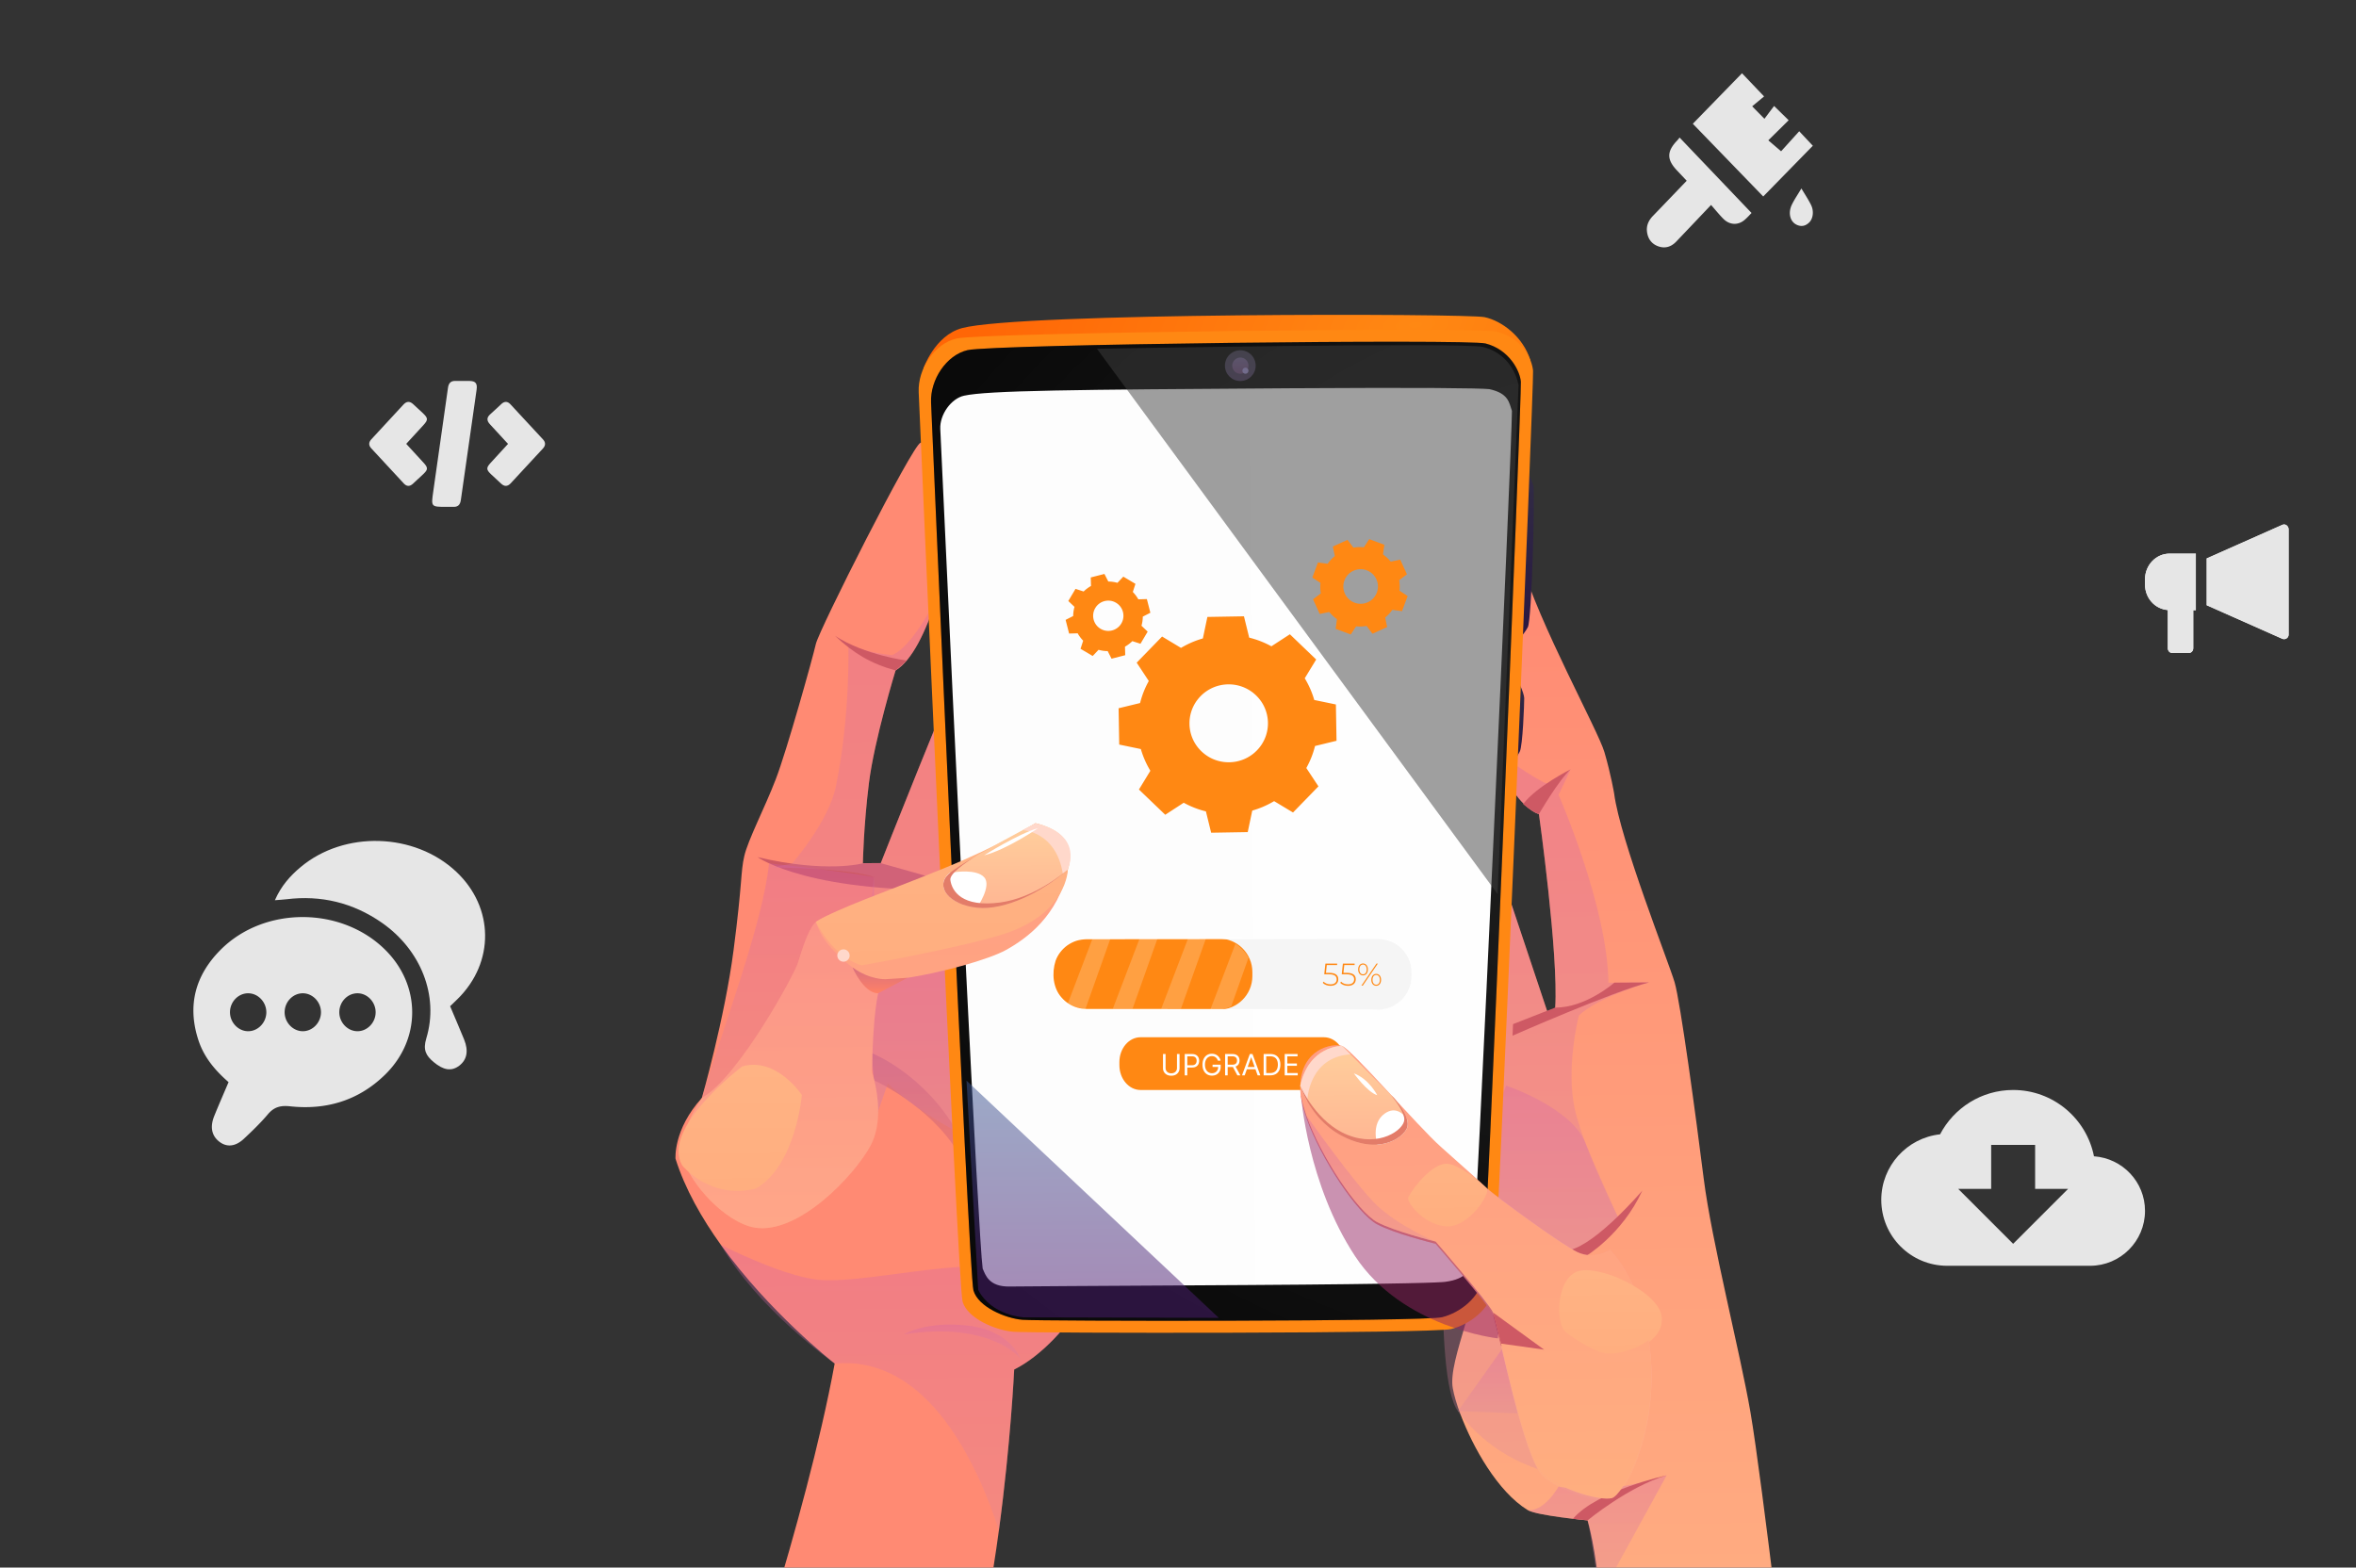
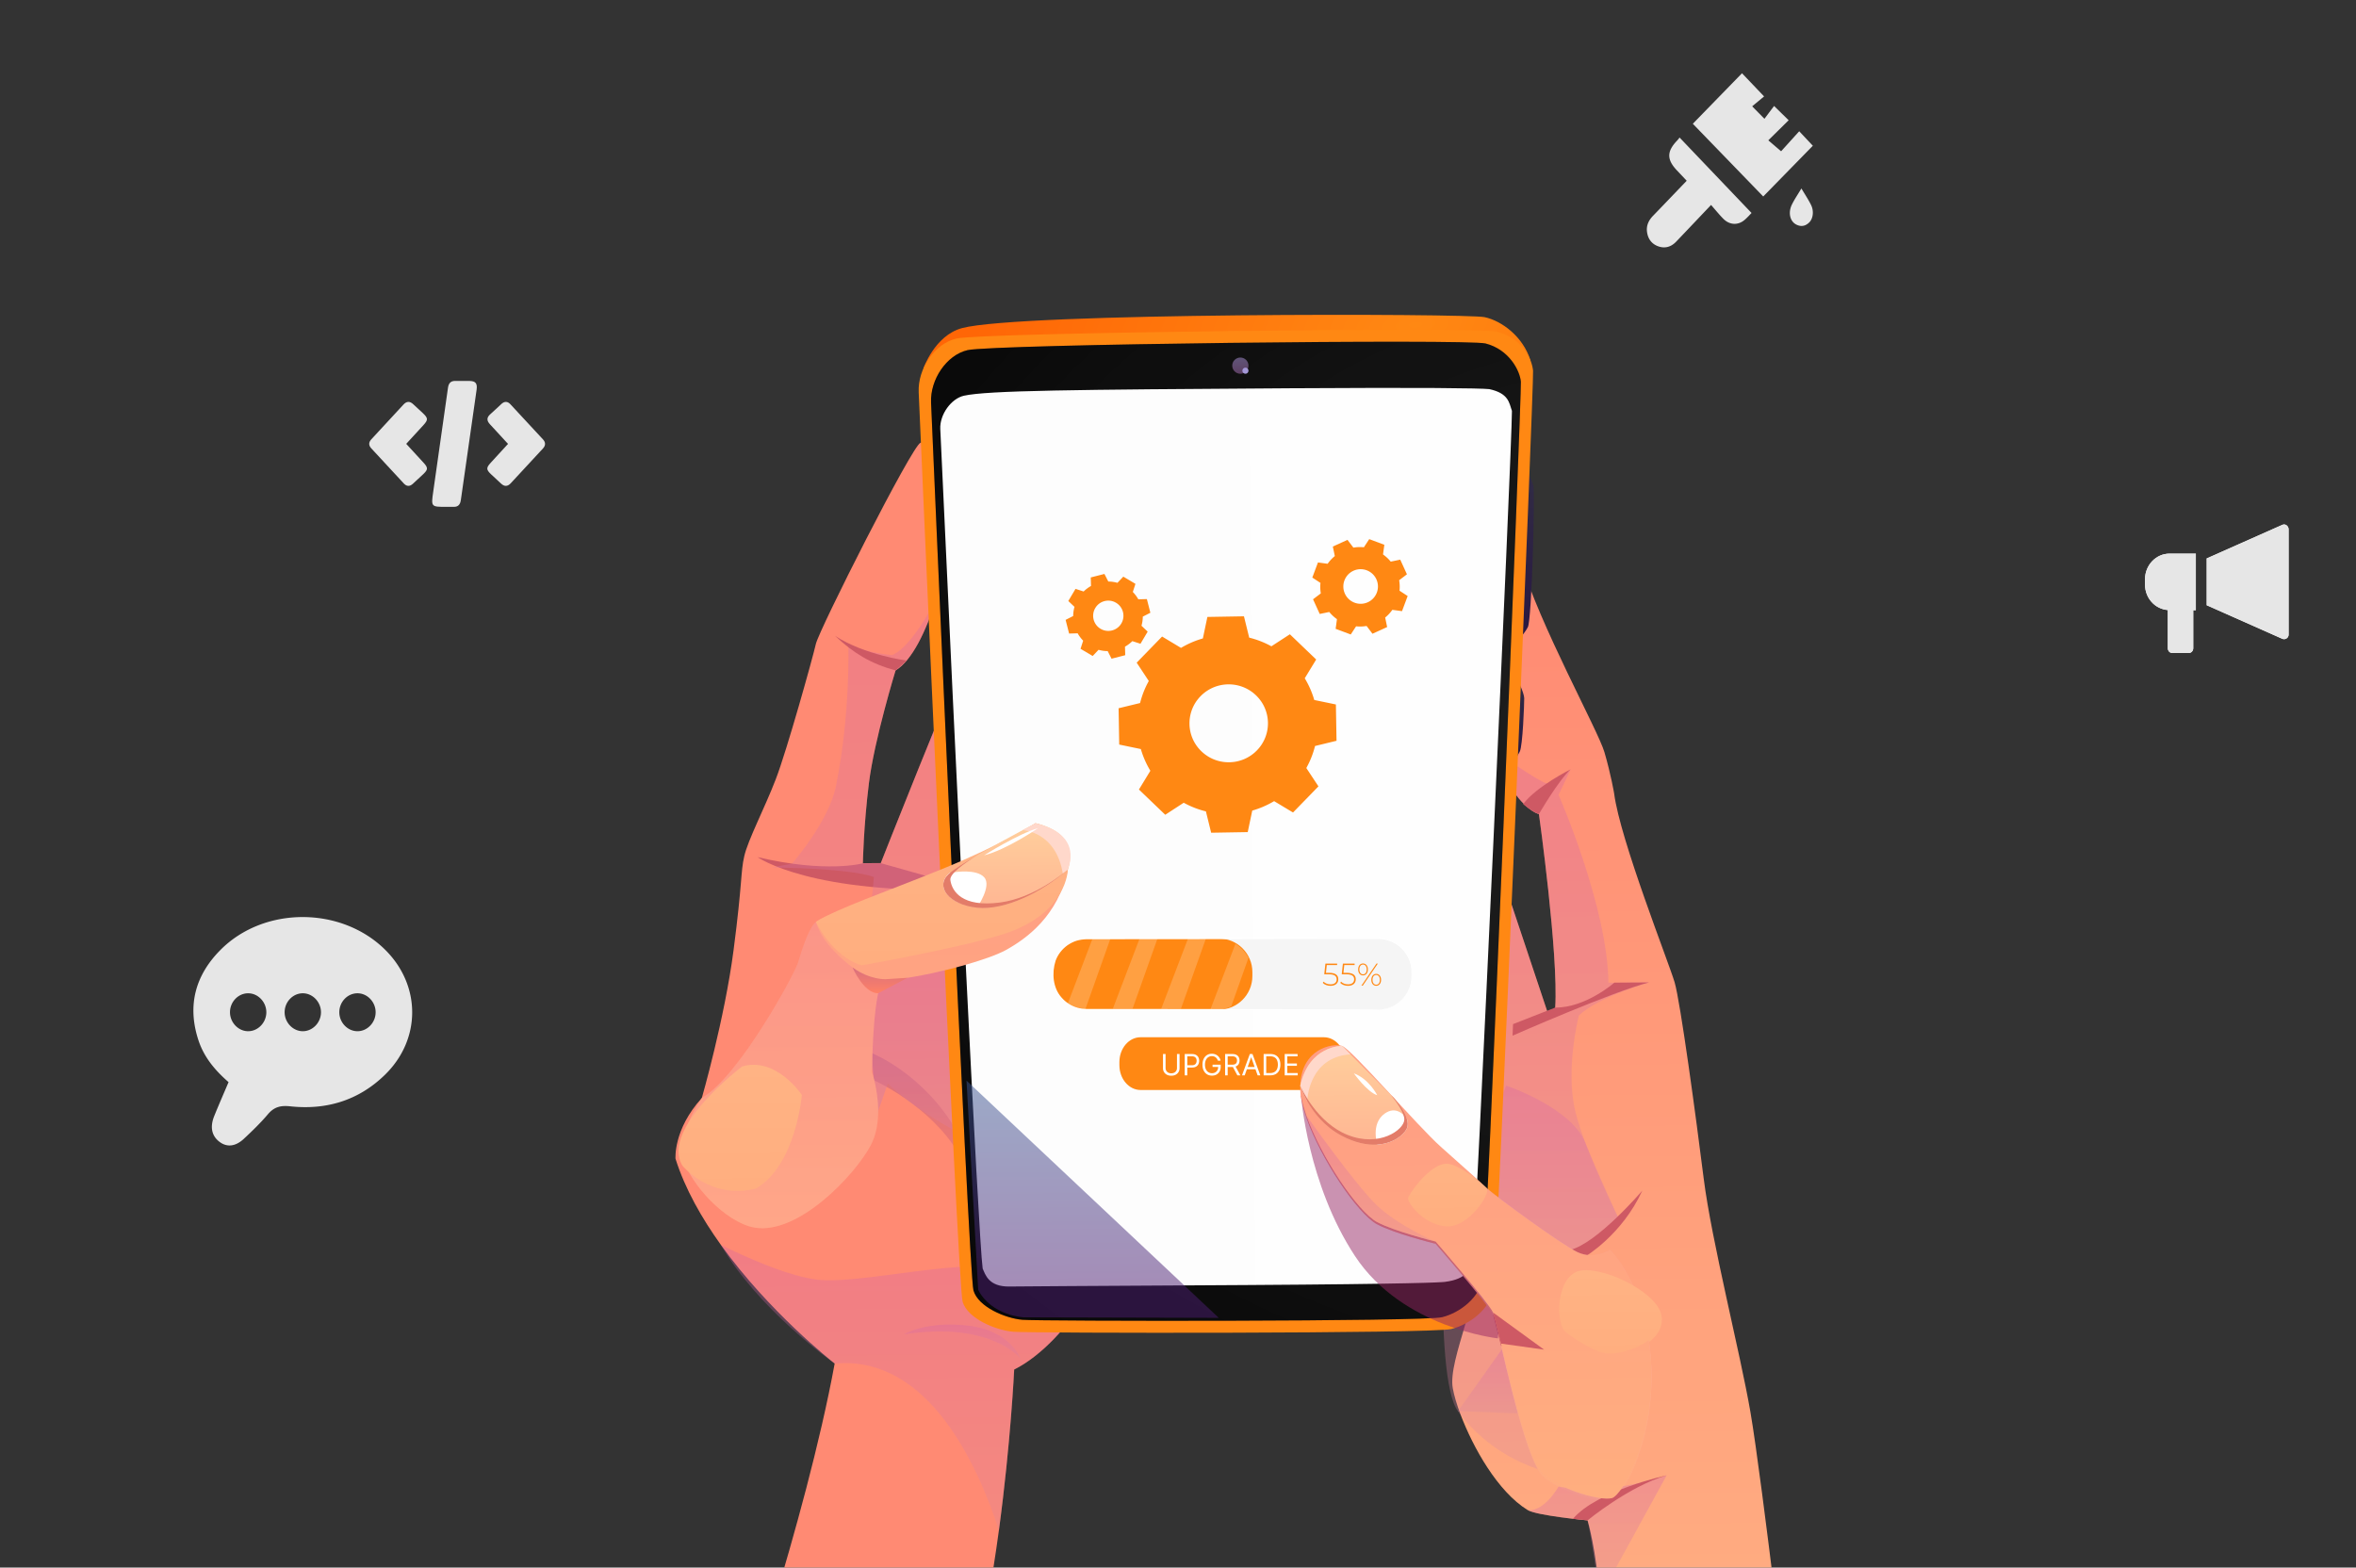
<svg xmlns="http://www.w3.org/2000/svg" fill="none" viewBox="0 0 804 535">
  <rect x="0" y="0" width="804" height="535" fill="#333333" stroke="none" />
  <g clip-path="url(#a)">
    <path fill="url(#b)" fill-rule="evenodd" d="m605.901 545.891-59.869.374c-1.259-17.497-4.268-27.379-4.268-27.379s-17.339-1.616-20.46-3.527c-10.222-6.301-18.642-21.381-22.868-32.568-1.348-3.498-2.237-6.631-2.664-8.986-1.786-9.847 10.088-31.596 9.956-52.739-.132-21.144-8.907-52.901-8.907-52.901l6.8-8.368c-2.603-6.246-4.814-13.422-6.687-20.616-5.359-20.566-7.832-41.297-7.832-41.297l11.77-5.363 8.302-3.78 19.327 57.89 2.222-2.769c1.17-17.984-5.555-66.036-5.555-66.036s-3.732-.654-8.713-7.755c-1.413-1.995-3.433-6.904-5.58-13.271-5.465-16.306-11.623-41.936-9.603-51.202 2.808-12.866 17.563-14.461 17.563-14.461 6.578 22.238 26.504 58.095 28.688 65.567 2.198 7.486 3.315 14.11 3.315 14.11 2.014 15.739 18.663 57.717 20.635 64.424 1.972 6.706 7.256 45.706 9.939 67.084 2.712 21.392 12.378 59.038 15.925 79.556 1.988 11.481 5.692 40.632 8.564 64.013Z" clip-rule="evenodd" />
    <path fill="url(#c)" fill-rule="evenodd" d="M537.591 379.344c3.508 14.256 15.609 38.272 15.609 38.272l-12.352 11.32-6.227 3.266.447 71.534s-21.554-1.619-36.632-20.915c-.312-.382-.609-.778-.906-1.188-8.501-11.47-5.157-82.482-.596-142.437 1.294-16.968 2.667-33.037 3.923-46.645l8.317-3.78 19.312 57.875 2.237-2.769c1.17-17.999-5.555-66.036-5.555-66.036s-3.732-.655-8.728-7.755c-1.398-1.995-3.418-6.919-5.565-13.271 5.535 3.826 15.228 10.367 17.012 10.547 2.891.306 8.105-4.78 8.105-4.78l-4.116 8.704s16.727 38.088 17.008 64.108l13.88-.087s-16.961 4.659-23.978 11.275c0 0-4.703 18.521-1.18 32.777l-.015-.015Z" clip-rule="evenodd" opacity=".3" style="mix-blend-mode:multiply" />
    <path fill="url(#d)" fill-rule="evenodd" d="M513.973 370.504s22.106 7.42 26.999 19.413c4.894 11.993 12.227 27.699 12.227 27.699l-14.876 10.481-38.255-21.392 13.905-36.201Z" clip-rule="evenodd" opacity=".3" style="mix-blend-mode:multiply" />
    <path fill="url(#e)" fill-rule="evenodd" d="M451.78 241.964c.044 7.028-26.713 42.956-31.4 47.598-4.701 4.611-46.806 51.038-47.179 57.288-.403 6.28-4.418 14.66-4.418 14.66s2.617 20.302 4.387 39.329c.915 9.66 1.592 18.968 1.63 25.127.014 2.195-.063 3.993-.217 5.261-.466 3.26-1.872 7.026-3.955 10.899.015.015 0 .015 0 .03-5.419 10.009-15.299 20.665-24.539 25.246 0 0-1.17 25.013-5.212 54.905-1.099 8.185-2.445 16.754-4.027 25.266l-73.073.457c7.133-23.517 16.084-55.562 21.057-82.646v-.03c-.933-.731-22.406-17.659-38.742-40.367-6.571-9.153-12.322-19.21-15.569-29.519 0 0-.814-9.956 8.977-20.729 0 0 7.76-26.925 10.825-50.401 3.066-23.477 2.383-26.656 3.66-32.13 1.233-5.489 6.956-16.399 10.741-26.236 3.799-9.837 12.591-41.38 13.695-46.206 1.09-4.825 32.821-67.675 35.703-68.651 2.883-.976 11.263 3.142 12.614 11.812.784 5.197-1.893 24.825-7.226 41.524-1.778 5.566-3.837 10.809-6.168 15.082-2.331 4.273-4.904 7.59-7.723 9.287 0 0-7.249 23.651-9.088 38.397-1.838 14.776-2.068 27.375-2.068 27.375l6.115-.038s23.064-58.567 33.225-80.851c10.131-22.298 22.79-52.878 25.668-54.517 2.878-1.609 12.233 2.812 13.882 9.55 1.633 6.738-6.735 54.178-17.612 60.906l-19.131 58.292c1.931-4.624 33.031-78.875 37.113-88.302 4.256-9.722 8.976-23.248 10.595-23.582 1.604-.32 10.604 1.554 12.271 11.18 1.666 9.626-6.759 47.989-16.362 55.711l-11.534 54.974.375 8.117 6.41-.041 32.348-32.589s2.945-9.684 6.352-13.949c3.392-4.25 21.241-27.289 25.094-28.492 3.838-1.202 12.447 3.989 12.491 11.003h.015Z" clip-rule="evenodd" />
    <path fill="#CE5964" fill-rule="evenodd" d="M525.168 277.841s6.574-11.387 10.823-15.274c0 0-11.737 5.849-16.208 11.874 0 0 3.007 2.545 5.37 3.385l.015.015Z" clip-rule="evenodd" />
    <path fill="url(#f)" fill-rule="evenodd" d="m497.53 481.618 20.458.756-4.609-23.06-15.849 22.304Z" clip-rule="evenodd" opacity=".3" style="mix-blend-mode:multiply" />
    <path fill="url(#g)" fill-rule="evenodd" d="M308.469 455.408s7.545-4.718 22.026-2.967c14.467 1.737 17.739 11.235 17.739 11.235s-10.101-12.904-39.765-8.254v-.014Z" clip-rule="evenodd" opacity=".3" style="mix-blend-mode:multiply" />
    <path fill="url(#h)" fill-rule="evenodd" d="m370.643 442.082.001.044v.029c-5.404 10.024-15.284 20.695-24.525 25.262 0 0-1.199 25.027-5.227 54.905-7.092-21.926-24.055-59.953-56.042-56.939l-.03-.029c-.947-.657-26.11-18.535-38.742-40.367-.03-.044-.045-.088-.06-.132.636.32 20.844 10.582 33.068 11.905 12.431 1.352 39.063-5.003 56.734-4.598 17.671.42 29.409 11.25 29.409 11.25l5.414-1.36v.03Z" clip-rule="evenodd" opacity=".3" style="mix-blend-mode:multiply" />
    <path fill="#CE5964" fill-rule="evenodd" d="M258.482 292.503s18.074 13.134 73.748 11.003l-27.251-7.683-4.398-1.225-6.101.038s-12.4 3.466-35.998-2.118v-.015Z" clip-rule="evenodd" />
    <path fill="url(#i)" fill-rule="evenodd" d="M451.781 241.978c.044 7.014-26.712 42.942-31.399 47.583-3.046 2.996-21.882 23.639-34.81 39.442-6.99 8.531-12.251 15.666-12.384 17.862-.388 6.279-4.403 14.644-4.403 14.644s2.54 19.758 4.308 38.549c.031.25.047.53.064.78-44.935-5.509-70.19-31.078-70.19-31.078l-4.212 12.108-.539-13.184-4.094-25.436.898-9.671 3.204-34.264c-8.713-3.113-34.915-3.244-34.915-3.244l6.977-1.341s12.525-14.253 14.983-26.409c5.017-24.801 4.223-48.121 4.223-48.121 7.297 2.725 14.905 3.384 14.905 3.384 6.732-2.606 14.826-18.555 15.102-19.102-3.555 11.118-8.253 20.945-13.891 24.355 0 0-7.235 23.636-9.073 38.396-1.838 14.761-2.083 27.376-2.083 27.376l6.1-.038s23.079-58.568 33.225-80.866c10.146-22.298 22.805-52.893 25.683-54.517 2.878-1.624 12.219 2.812 13.867 9.55 1.648 6.738-6.735 54.178-17.612 60.906l-19.146 58.277c1.931-4.609 33.031-78.875 37.143-88.287 4.242-9.722 8.976-23.248 10.58-23.582 1.604-.335 10.605 1.539 12.271 11.166 1.666 9.626-6.773 47.989-16.362 55.711l-11.549 54.959.375 8.131 6.425-.04 32.348-32.589s2.945-9.685 6.337-13.95c3.407-4.264 21.256-27.289 25.094-28.491 3.853-1.203 12.447 3.989 12.491 11.002l.059.029Z" clip-rule="evenodd" opacity=".3" style="mix-blend-mode:multiply" />
-     <path fill="url(#j)" fill-rule="evenodd" d="M239.5 374.754c7.175-23.842 20.934-59.88 22.93-80.109 0 0 25.657 2.742 35.807 4.683l.292 46.633-59.029 28.793Z" clip-rule="evenodd" opacity=".3" style="mix-blend-mode:multiply" />
    <path fill="url(#k)" fill-rule="evenodd" d="M298.229 368.684s19.018 8.472 28.772 24.737c8.89 14.812 10.705 34.162 10.705 34.162s.235-21.411-11.103-41.321c-11.339-19.909-29.154-26.871-29.154-26.871l.78 9.293Z" clip-rule="evenodd" />
    <path fill="url(#l)" fill-rule="evenodd" d="M385.572 329.003c-6.99 8.531-12.251 15.666-12.384 17.862-.388 6.279-4.403 14.644-4.403 14.644s2.54 19.758 4.308 38.549c.031.25.048.53.064.78-44.935-5.51-70.19-31.078-70.19-31.078l-4.212 12.108-.539-13.184-4.094-25.436.898-9.671 9.519-2.329s46.486-10.384 81.004-2.245h.029Z" clip-rule="evenodd" opacity=".3" style="mix-blend-mode:multiply" />
    <path fill="url(#m)" fill-rule="evenodd" d="M519.931 158.106s2.73 5.317 3.334 7.686c.604 2.368-.51 45.666-1.879 48.253-1.369 2.572-3.874 4.945-3.874 4.945l2.404-60.884h.015Z" clip-rule="evenodd" />
    <path fill="url(#n)" fill-rule="evenodd" d="M517.543 231.161s2.597 5.332 2.608 7.101c.011 1.768-.488 16.24-1.521 18.251-1.019 1.995-2.29 3.801-2.29 3.801l1.203-29.153Z" clip-rule="evenodd" />
    <path fill="url(#o)" fill-rule="evenodd" d="M315.08 125.865s3.834-11.37 13.22-13.889c19.904-5.341 172.319-5.012 178.309-3.738 5.991 1.274 13.143 6.74 15.623 14.637l-207.152 2.99Z" clip-rule="evenodd" />
    <path fill="#FF8813" fill-rule="evenodd" d="M313.509 133.847s13.265 304.557 14.981 310.396c1.716 5.839 11.408 9.772 17.335 10.28 5.927.508 142.941.653 149.4-.934 6.459-1.588 13.293-6.92 14.459-13.646 1.167-6.727 13.818-309.501 13.485-313.389-.334-3.888-3.504-11.147-12.506-13.375-6.42-1.595-175.281.315-184.228 2.345-7.46 1.697-13.271 10.294-12.926 18.323Z" clip-rule="evenodd" />
    <path fill="url(#p)" fill-rule="evenodd" d="M317.73 137.386s12.807 297.311 14.463 303.017c1.657 5.707 10.979 9.539 16.7 10.033 5.72.495 136.988.647 143.212-.895 6.223-1.542 12.807-6.755 13.93-13.333 1.123-6.564 13.289-302.145 12.971-305.93-.318-3.785-4.018-10.996-12.047-13.053-6.17-1.583-168.149.284-176.772 2.269-7.195 1.665-12.786 10.055-12.457 17.877v.015Z" clip-rule="evenodd" />
    <path fill="#000" fill-opacity=".2" fill-rule="evenodd" d="M317.73 137.386s12.807 297.311 14.463 303.017c1.657 5.707 10.979 9.539 16.7 10.033 5.72.495 136.988.647 143.212-.895 6.223-1.542 12.807-6.755 13.93-13.333 1.123-6.564 13.289-302.145 12.971-305.93-.318-3.785-4.018-10.996-12.047-13.053-6.17-1.583-168.149.284-176.772 2.269-7.195 1.665-12.786 10.055-12.457 17.877v.015Z" clip-rule="evenodd" />
    <path fill="url(#q)" fill-rule="evenodd" d="M425.503 438.568c-57.335.358-77.14.423-80.897.506-7.293.163-8.366-4.148-9.263-6.131-1.449-10.305-9.414-176.434-14.464-286.559-.222-4.891 3.722-10.382 8.108-11.338 8.079-1.774 36.974-2.072 111.254-2.537 45.414-.284 64.823-.037 68.008.297 6.551 1.433 6.733 4.57 7.709 7.422.007 12.879-12.424 282.616-13.326 289.194-.685 3.688-1.93 7.114-9.602 8.076-1.516.171-10.841.716-67.513 1.07h-.014Z" clip-rule="evenodd" style="mix-blend-mode:lighten" />
-     <path fill="url(#r)" fill-rule="evenodd" d="M428.509 124.759c.018 2.887-2.31 5.26-5.213 5.278-2.903.018-5.26-2.31-5.278-5.213-.018-2.903 2.31-5.26 5.213-5.278 2.902-.018 5.26 2.31 5.278 5.213Z" clip-rule="evenodd" />
    <path fill="url(#s)" d="M423.296 127.561c1.53-.01 2.763-1.257 2.753-2.787-.01-1.53-1.258-2.763-2.788-2.753-1.53.01-2.762 1.258-2.752 2.787.009 1.53 1.257 2.763 2.787 2.753Z" opacity=".6" style="mix-blend-mode:multiply" />
    <path fill="#A498D8" fill-rule="evenodd" d="M426.06 126.512c.003.575-.465 1.049-1.04 1.053-.574.003-1.049-.465-1.053-1.04-.003-.574.465-1.049 1.04-1.052.575-.004 1.049.465 1.053 1.039Z" clip-rule="evenodd" />
    <path fill="url(#t)" fill-rule="evenodd" d="m329.831 368.807 86.077 80.96-66.489-.174s-11.011-.476-15.605-9.377l-3.983-71.409Z" clip-rule="evenodd" opacity=".5" style="mix-blend-mode:screen" />
-     <path fill="#414141" fill-rule="evenodd" d="M374.348 119.026 511.066 305.14l7.152-173.664s-1.464-10.29-12.047-13.053c-6.406-1.669-131.823.603-131.823.603Z" clip-rule="evenodd" opacity=".5" style="mix-blend-mode:screen" />
    <path fill="#CE5964" fill-rule="evenodd" d="M284.964 217.014c6.314 5.913 12.187 9.487 20.66 11.806l3.795-3.383s-14.157-1.768-24.455-8.423ZM540.85 428.921s12.627-7.358 19.605-22.593c0 0-15.419 18.102-24.777 20.297l5.172 2.31v-.014ZM516.152 353.471s34.696-15.246 46.599-18.179l-11.847.074s-9.746 8.593-20.179 8.51l-14.392 5.645-.166 3.95h-.015Z" clip-rule="evenodd" />
-     <path fill="url(#u)" fill-rule="evenodd" d="M549.988 512.071c-3.856.878-16.077-2.36-23.082-7.886-7.004-5.526-15.738-51.96-17.366-55.471-1.629-3.512-19.647-24.249-19.647-24.249s-13.977-3.419-19.935-6.638c.679.246 12.966 4.486 22.522 3.322 9.807-1.196 14.864-14.916 14.864-14.916l.044.043c1.17.907 20.095 15.656 30.92 21.806 5.793 2.749 11.135-.718 11.135-.718s12.067 11.492 13.937 37.177c1.885 25.686-9.552 46.636-13.407 47.53h.015Z" clip-rule="evenodd" opacity=".2" style="mix-blend-mode:multiply" />
+     <path fill="url(#u)" fill-rule="evenodd" d="M549.988 512.071c-3.856.878-16.077-2.36-23.082-7.886-7.004-5.526-15.738-51.96-17.366-55.471-1.629-3.512-19.647-24.249-19.647-24.249s-13.977-3.419-19.935-6.638c.679.246 12.966 4.486 22.522 3.322 9.807-1.196 14.864-14.916 14.864-14.916l.044.043c1.17.907 20.095 15.656 30.92 21.806 5.793 2.749 11.135-.718 11.135-.718s12.067 11.492 13.937 37.177c1.885 25.686-9.552 46.636-13.407 47.53h.015" clip-rule="evenodd" opacity=".2" style="mix-blend-mode:multiply" />
    <path fill="#FFD8CB" fill-rule="evenodd" d="M500.875 417.943c.007 1.179-.944 2.142-2.123 2.15-1.179.007-2.143-.945-2.15-2.123-.008-1.179.944-2.143 2.123-2.15 1.179-.008 2.143.944 2.15 2.123Z" clip-rule="evenodd" style="mix-blend-mode:soft-light" />
    <path fill="url(#v)" fill-rule="evenodd" d="M549.988 512.071c-3.855.878-16.076-2.36-23.081-7.886-7.005-5.526-15.739-51.96-17.367-55.471-1.628-3.512-19.647-24.249-19.647-24.249s-.029 0-.059.001c-.988-.245-14.139-3.537-19.875-6.625l-.03.001c-6.713-3.657-19.178-22.322-24.114-36.348-1.38-3.896-2.154-7.427-2.082-10.183.348-12.645 11.034-14.642 14.253-13.586 3.219 1.041 25.885 27.466 33.695 34.416 7.913 7.067 13.499 11.969 15.664 14.106l.044.044c2.431 2.298 25.17 19.072 30.919 21.806 5.794 2.749 11.136-.718 11.136-.718s12.067 11.491 13.937 37.177c1.885 25.686-9.552 46.636-13.407 47.53l.014-.015Z" clip-rule="evenodd" />
    <path fill="url(#w)" fill-rule="evenodd" d="M480.075 385.951c-1.136 2.262-4.684 5.098-10.06 5.441-3.388.228-7.519-.542-12.265-3.061-5.899-3.132-9.57-8.03-11.671-11.759-1.549-2.746-2.241-4.893-2.346-5.231v-.045c3.008-13.781 14.253-13.586 14.253-13.586l2.862 2.87 13.82 13.897.994.996s3.442 3.721 4.451 7.148c.361 1.206.427 2.355-.053 3.33h.015Z" clip-rule="evenodd" />
    <path fill="#FFD8CB" fill-rule="evenodd" d="M460.848 360.595c-14.48.96-14.754 15.991-14.754 15.991-1.684-3.01-2.361-5.275-2.361-5.275 3.008-13.781 14.253-13.586 14.253-13.586l2.862 2.87Z" clip-rule="evenodd" style="mix-blend-mode:soft-light" />
    <path fill="#fff" fill-rule="evenodd" d="M480.074 385.951c-1.136 2.262-4.684 5.098-10.06 5.441 0 0-2.299-7.073 2.468-10.536 3.946-2.868 6.782.503 7.644 1.765.362 1.206.428 2.355-.052 3.33Z" clip-rule="evenodd" style="mix-blend-mode:soft-light" />
    <path fill="#E37C69" fill-rule="evenodd" d="M480.073 385.952c-1.135 2.261-4.683 5.098-10.06 5.441-3.387.227-7.518-.543-12.264-3.062-5.899-3.131-9.57-8.03-11.671-11.759-1.55-2.746-2.241-4.893-2.346-5.231.359.823 5.693 12.592 16.152 16.756 10.828 4.323 19.175-1.712 19.345-5.146.118-2.344-2.72-6.23-4.562-8.473l.994.995s3.442 3.721 4.451 7.148c.361 1.206.427 2.355-.053 3.331h.014Z" clip-rule="evenodd" />
    <path fill="#fff" fill-rule="evenodd" d="M462.022 367.086s4.638 6.484 7.974 7.45c0 0-2.82-5.581-7.974-7.45Z" clip-rule="evenodd" />
    <path fill="url(#x)" fill-rule="evenodd" d="M480.574 409.391c-.699 1.271 4.58 8.959 12.543 9.882 7.963.923 15.872-11.474 14.212-13.041-1.66-1.566-9.765-8.632-14.065-8.296-4.301.322-10.155 6.798-12.705 11.47l.015-.015Z" clip-rule="evenodd" />
    <path fill="url(#y)" fill-rule="evenodd" d="M489.82 424.451c-.989-.244-14.139-3.536-19.876-6.624h-.03c-6.713-3.656-19.178-22.321-24.114-36.347 0 0 16.577 23.369 23.797 30.396 6.968 6.764 19.085 12.184 20.208 12.575h.015Z" clip-rule="evenodd" opacity=".3" style="mix-blend-mode:multiply" />
    <path fill="url(#z)" fill-rule="evenodd" d="M534.501 455.557s8.543 6.504 13.808 7.119c5.264.615 18.279-3.651 18.774-11.684.495-8.034-18.531-17.772-27.351-16.641-8.819 1.13-9.197 18.475-5.216 21.206h-.015Z" clip-rule="evenodd" />
    <path fill="#CE5964" fill-rule="evenodd" d="m509.54 448.714 17.394 12.666-14.69-2.059-2.704-10.607Z" clip-rule="evenodd" />
    <path fill="url(#A)" fill-rule="evenodd" d="M545.952 545.087c-2.856-20.699-4.172-26.202-4.172-26.202s-17.355-1.615-20.476-3.526c0 0 4.974 1.295 10.575-8.023 0 0 15.097 3.575 36.889-3.841l-22.817 41.577.001.015Z" clip-rule="evenodd" opacity=".3" style="mix-blend-mode:multiply" />
    <path fill="#CE5964" fill-rule="evenodd" d="M541.78 518.885s13.941-11.55 26.988-15.375c0 0-23.751 5.173-32.002 14.847l4.999.528h.015Z" clip-rule="evenodd" />
    <path fill="#FF8813" d="M403.021 221.121c2.365-1.411 4.873-2.491 7.465-3.226l1.541-7.341 12.481-.213 1.792 7.281c2.615.641 5.16 1.625 7.572 2.953l6.307-4.103 8.981 8.61-3.905 6.404c1.421 2.348 2.508 4.838 3.248 7.412l7.382 1.529.215 12.393-7.334 1.779c-.645 2.597-1.636 5.123-2.974 7.519l4.133 6.261-8.671 8.918-6.45-3.878c-2.365 1.411-4.873 2.491-7.465 3.226l-1.541 7.341-12.481.213-1.792-7.281a30.964 30.964 0 0 1-7.572-2.953l-6.307 4.103-8.981-8.61 3.905-6.404c-1.421-2.348-2.508-4.838-3.249-7.411l-7.381-1.53-.215-12.393 7.334-1.779a30.449 30.449 0 0 1 2.974-7.518l-4.133-6.262 8.671-8.918 6.45 3.878Zm6.653 16.508c-5.136 5.289-4.993 13.697.334 18.796 5.315 5.1 13.795 4.957 18.931-.332 5.136-5.277 4.993-13.697-.334-18.796-5.315-5.1-13.795-4.958-18.931.332ZM461.852 186.898c1.195-.201 2.401-.237 3.584-.118l1.822-2.78 5.157 1.928-.45 3.3c.97.686 1.857 1.502 2.626 2.448l3.253-.674 2.282 5.003-2.649 2.011c.201 1.195.237 2.401.118 3.584l2.78 1.822-1.928 5.157-3.3-.45c-.686.97-1.502 1.857-2.449 2.626l.675 3.253-5.004 2.283-2.01-2.65c-1.195.201-2.401.237-3.584.118l-1.822 2.78-5.157-1.928.45-3.3c-.97-.686-1.857-1.502-2.626-2.448l-3.253.674-2.283-5.004 2.65-2.01a13.478 13.478 0 0 1-.118-3.584l-2.78-1.822 1.928-5.157 3.3.45c.686-.97 1.502-1.857 2.448-2.626l-.674-3.253 5.003-2.283 2.011 2.65Zm.036 7.889c-2.969 1.349-4.282 4.85-2.934 7.819 1.349 2.968 4.85 4.281 7.819 2.933 2.968-1.349 4.281-4.85 2.933-7.818-1.348-2.969-4.85-4.282-7.818-2.934ZM369.793 201.869c.764-.739 1.611-1.372 2.518-1.885l-.084-2.911 4.666-1.194 1.324 2.59c1.038 0 2.088.155 3.114.441l2.005-2.112 4.14 2.458-.894 2.768c.739.764 1.372 1.611 1.885 2.518l2.911-.083 1.193 4.665-2.589 1.325c0 1.038-.155 2.088-.441 3.114l2.112 2.004-2.458 4.141-2.769-.895c-.763.74-1.61 1.372-2.517 1.885l.083 2.912-4.665 1.193-1.325-2.589c-1.038 0-2.088-.156-3.114-.442l-2.005 2.112-4.14-2.458.895-2.768a12.382 12.382 0 0 1-1.885-2.518l-2.912.084-1.193-4.666 2.589-1.324c0-1.038.155-2.088.442-3.115l-2.112-2.004 2.458-4.141 2.768.895Zm3.973 5.656c-1.455 2.458-.644 5.62 1.814 7.076 2.458 1.456 5.62.644 7.076-1.814 1.456-2.458.644-5.62-1.814-7.076-2.458-1.455-5.62-.644-7.076 1.814Z" />
    <path fill="#F5F5F5" d="M370.749 320.286h99.586c6.333 0 11.48 5.143 11.48 11.473v1.37c0 6.329-5.147 11.472-11.48 11.472h-99.586c-6.333 0-11.479-5.143-11.479-11.472v-1.37c0-6.33 5.146-11.473 11.479-11.473Z" />
    <path fill="#FF8813" d="M370.749 320.286h45.153c6.333 0 11.48 5.143 11.48 11.473v1.37c0 6.329-5.147 11.472-11.48 11.472h-45.153c-6.333 0-11.479-5.143-11.479-11.472v-1.37c0-6.33 5.146-11.473 11.479-11.473ZM456.696 334.223c0 1.257-.87 2.229-2.64 2.229-1.095 0-2.118-.409-2.65-1.012l.277-.42c.45.532 1.35.931 2.363.931 1.392 0 2.098-.695 2.098-1.698 0-1.073-.655-1.738-2.702-1.738h-1.534l.399-3.65h4v.491h-3.53l-.286 2.658h1.074c2.292 0 3.131.869 3.131 2.209ZM462.662 334.223c0 1.257-.87 2.229-2.64 2.229-1.095 0-2.118-.409-2.65-1.012l.276-.42c.451.532 1.351.931 2.364.931 1.391 0 2.097-.695 2.097-1.698 0-1.073-.654-1.738-2.701-1.738h-1.535l.399-3.65h4.001v.491h-3.53l-.286 2.658h1.074c2.292 0 3.131.869 3.131 2.209ZM463.481 330.859c0-1.227.676-2.035 1.658-2.035.982 0 1.668.808 1.668 2.035s-.686 2.035-1.668 2.035c-.982 0-1.658-.808-1.658-2.035Zm2.916 0c0-1.043-.511-1.667-1.258-1.667s-1.248.634-1.248 1.667.511 1.666 1.248 1.666 1.258-.623 1.258-1.666Zm3.336-1.994h.46l-5.146 7.536h-.461l5.147-7.536Zm-1.76 5.542c0-1.227.686-2.035 1.668-2.035.982 0 1.657.808 1.657 2.035s-.675 2.035-1.657 2.035-1.668-.808-1.668-2.035Zm2.916 0c0-1.033-.501-1.667-1.248-1.667s-1.259.624-1.259 1.667c0 1.043.512 1.667 1.259 1.667.747 0 1.248-.634 1.248-1.667Z" />
    <path fill="#fff" d="m388.903 320.286-9.157 24.029h6.732l8.533-24.029h-6.108ZM405.428 320.286l-9.167 24.029h6.732l8.544-24.029h-6.109ZM421.606 322.096l-8.534 22.372h4.011c1.105-.143 3.09-1.022 3.09-1.022l5.873-16.544c-1.095-2.015-2.589-3.599-4.44-4.796v-.01ZM372.85 320.286l-8.42 22.096c1.708 1.135 3.704 1.789 5.995 1.933l8.534-24.029h-6.109Z" opacity=".2" />
    <path fill="#fff" d="M470.337 344.611c0-.051.972.031 2.742-.399 1.729-.429 4.369-1.564 6.426-4.355 1.023-1.37 1.821-3.17 2.087-5.246.123-1.032.123-2.137.072-3.272-.021-1.135-.266-2.29-.676-3.435-.808-2.28-2.496-4.458-4.88-5.859-1.187-.695-2.527-1.196-3.96-1.421-1.422-.235-2.947-.133-4.502-.154-24.812.021-59.057.051-96.884.082-1.156.021-2.302.194-3.407.522-1.095.347-2.118.879-3.059 1.523-1.852 1.319-3.315 3.19-4.072 5.307-1.351 4.212-.911 9.294 2.056 12.566 1.422 1.646 3.325 2.853 5.382 3.436 2.057.623 4.236.398 6.395.439h12.595c16.391.021 31.156.041 43.556.062 12.391.03 22.418.061 29.365.081 3.459.021 6.139.041 7.981.052.9.01 1.586.02 2.077.03.471 0 .706.031.706.031s-.235.02-.706.031c-.481 0-1.177.01-2.077.03-1.842.011-4.533.031-7.981.051-6.947.021-16.974.052-29.365.082-12.4.021-27.165.031-43.556.062H370.824c-1.105-.031-2.221-.123-3.295-.461-2.149-.613-4.144-1.86-5.638-3.588-1.504-1.718-2.496-3.896-2.783-6.207-.122-1.166-.133-2.29-.071-3.456.041-1.166.276-2.331.695-3.435.788-2.219 2.313-4.182 4.257-5.563.982-.675 2.056-1.227 3.202-1.595 1.157-.347 2.354-.532 3.561-.552 37.827.031 72.072.061 96.884.082 1.545.02 3.069-.072 4.553.174 1.473.235 2.865.766 4.082 1.492 2.446 1.452 4.165 3.692 4.983 6.043 1.463 4.765.604 9.417-1.596 12.178-2.128 2.832-4.819 3.937-6.569 4.346-.44.122-.849.163-1.186.214-.348.062-.635.072-.87.072-.471.01-.706 0-.706 0l.01.01Z" />
    <path fill="#FF8813" d="M389.213 354h62.574c3.979 0 7.213 3.807 7.213 8.493v1.014c0 4.686-3.234 8.493-7.213 8.493h-62.574c-3.979 0-7.213-3.807-7.213-8.493v-1.014c0-4.686 3.234-8.493 7.213-8.493Z" />
    <path fill="#962765" fill-rule="evenodd" d="M443.985 373.938s2.192 30.074 18.409 54.727c16.216 24.639 48.759 28.104 48.759 28.104l4.232-39.677-71.4-43.154Z" clip-rule="evenodd" opacity=".5" style="mix-blend-mode:multiply" />
    <path fill="url(#B)" fill-rule="evenodd" d="M549.982 511.311c-3.855.878-16.077-2.36-23.081-7.886-7.005-5.526-15.739-51.96-17.367-55.471-1.628-3.512-19.647-24.249-19.647-24.249s-13.976-3.419-19.935-6.638c.68.246 12.966 4.486 22.523 3.322 9.806-1.196 14.863-14.916 14.863-14.916l.045.043c1.17.907 20.094 15.656 30.919 21.806 5.794 2.749 11.136-.718 11.136-.718s12.067 11.492 13.937 37.177c1.884 25.686-9.552 46.636-13.407 47.53h.014Z" clip-rule="evenodd" opacity=".2" style="mix-blend-mode:multiply" />
    <path fill="#FFD8CB" fill-rule="evenodd" d="M500.869 417.183c.007 1.178-.944 2.142-2.123 2.149-1.179.008-2.143-.944-2.15-2.123-.007-1.178.944-2.142 2.123-2.149 1.179-.008 2.143.944 2.15 2.123Z" clip-rule="evenodd" style="mix-blend-mode:soft-light" />
    <path fill="url(#C)" fill-rule="evenodd" d="M549.983 511.31c-3.855.879-16.077-2.36-23.081-7.886-7.005-5.526-15.739-51.959-17.367-55.471-1.628-3.511-19.647-24.248-19.647-24.248h-.059c-.989-.244-14.139-3.536-19.876-6.624h-.029c-6.713-3.656-19.179-22.321-24.114-36.347-1.38-3.896-2.154-7.427-2.083-10.183.349-12.645 11.034-14.642 14.253-13.586 3.219 1.04 25.886 27.465 33.695 34.416 7.913 7.067 13.499 11.968 15.664 14.106l.045.044c2.431 2.298 25.17 19.071 30.919 21.806 5.794 2.748 11.136-.718 11.136-.718s12.067 11.491 13.937 37.177c1.884 25.685-9.552 46.636-13.408 47.529l.015-.015Z" clip-rule="evenodd" />
    <path fill="url(#D)" fill-rule="evenodd" d="M480.068 385.191c-1.135 2.262-4.683 5.098-10.06 5.441-3.388.228-7.519-.542-12.264-3.061-5.9-3.131-9.57-8.03-11.671-11.759-1.55-2.746-2.241-4.893-2.346-5.231l-.001-.044c3.009-13.782 14.254-13.587 14.254-13.587l2.861 2.871 13.821 13.896.994.996s3.442 3.721 4.45 7.148c.362 1.206.428 2.355-.053 3.331l.015-.001Z" clip-rule="evenodd" />
    <path fill="#FFD8CB" fill-rule="evenodd" d="M460.841 359.835c-14.479.96-14.753 15.991-14.753 15.991-1.684-3.01-2.362-5.275-2.362-5.275 3.009-13.781 14.254-13.586 14.254-13.586l2.861 2.87Z" clip-rule="evenodd" style="mix-blend-mode:soft-light" />
    <path fill="#fff" fill-rule="evenodd" d="M480.067 385.192c-1.135 2.261-4.683 5.098-10.06 5.441 0 0-2.299-7.073 2.469-10.536 3.946-2.869 6.781.503 7.644 1.764.361 1.206.427 2.355-.053 3.331Z" clip-rule="evenodd" style="mix-blend-mode:soft-light" />
    <path fill="#E37C69" fill-rule="evenodd" d="M480.067 385.192c-1.135 2.261-4.684 5.098-10.06 5.441-3.388.227-7.519-.543-12.265-3.062-5.899-3.131-9.569-8.03-11.67-11.759-1.55-2.746-2.241-4.893-2.346-5.231.358.823 5.693 12.592 16.152 16.756 10.828 4.323 19.175-1.712 19.345-5.146.118-2.343-2.721-6.23-4.562-8.473l.993.995s3.442 3.722 4.451 7.148c.361 1.206.428 2.355-.053 3.331h.015Z" clip-rule="evenodd" />
    <path fill="#fff" fill-rule="evenodd" d="M462.016 366.326s4.638 6.484 7.974 7.45c0 0-2.82-5.581-7.974-7.45Z" clip-rule="evenodd" />
    <path fill="url(#E)" fill-rule="evenodd" d="M480.569 408.631c-.7 1.271 4.58 8.959 12.543 9.882 7.963.923 15.872-11.474 14.212-13.041-1.66-1.566-9.765-8.632-14.066-8.296-4.301.322-10.154 6.798-12.704 11.47l.015-.015Z" clip-rule="evenodd" />
    <path fill="url(#F)" fill-rule="evenodd" d="M489.814 423.691c-.989-.244-14.139-3.536-19.876-6.624h-.029c-6.713-3.657-19.178-22.321-24.114-36.347 0 0 16.576 23.369 23.797 30.396 6.968 6.764 19.085 12.184 20.207 12.575h.015Z" clip-rule="evenodd" opacity=".3" style="mix-blend-mode:multiply" />
    <path fill="url(#G)" fill-rule="evenodd" d="M534.496 454.797s8.543 6.503 13.807 7.119c5.265.615 18.279-3.651 18.775-11.684.495-8.034-18.531-17.772-27.351-16.642-8.82 1.131-9.198 18.476-5.217 21.207h-.014Z" clip-rule="evenodd" />
    <path fill="#CE5964" fill-rule="evenodd" d="m509.534 447.954 17.394 12.666-14.69-2.059-2.704-10.607Z" clip-rule="evenodd" />
    <path fill="url(#H)" fill-rule="evenodd" d="M364.404 296.753c-3.32 15.861-14.058 23.561-21.151 27.495-5.389 2.981-21.642 7.9-36.983 9.986l-5.823 2.114c-2.74 7.089-2.865 29.605-2.865 29.605s.345.985.739 2.618c1.164 4.708 2.847 14.746-1.216 22.375-5.506 10.319-24.86 30.612-39.656 28.008-9.796-1.722-22.035-14.848-24.241-23.616-2.206-8.768 6.399-20.698 6.399-20.698 12.379-6.943 31.434-41.954 32.705-46.044 1.17-3.779 3.22-10.688 5.561-13.384l.556-.564c2.551-2.167 18.795-8.265 40.172-16.105 21.362-7.84 34.785-17.561 34.785-17.561 10.307 3.369 11.018 15.786 11.018 15.786v-.015Z" clip-rule="evenodd" />
    <path fill="url(#I)" fill-rule="evenodd" d="M278.416 314.634s5.57 11.885 15.653 14.828c0 0 30.75-5.394 47.179-10.285 23.136-6.893 23.157-22.424 23.157-22.424s1.599-12.947-11.018-15.785c0 0-11.139 7.186-31.996 15.671-19.211 7.812-35.504 13.336-42.975 17.995Z" clip-rule="evenodd" />
    <path fill="url(#J)" fill-rule="evenodd" d="M364.403 296.739v.03s-.044.044-.132.089c-8.514 7.509-21.25 13.954-30.849 12.953-2.404-.25-4.515-.826-6.244-1.611-5.187-2.369-6.982-6.646-3.465-9.88.132-.119.278-.252.44-.357 1.759-1.469 5.267-3.687 9.29-6.025.249-.149.528-.313.778-.462 2.232-1.281 4.552-2.592 6.813-3.844 6.55-3.607 12.337-6.634 12.337-6.634 15.7 3.468 11.265 15.195 11.032 15.756v-.015Z" clip-rule="evenodd" />
    <path fill="#FFD8CB" fill-rule="evenodd" d="M348.949 283.309s11.378.371 13.738 14.826l1.598-1.292s6.086-11.87-10.9-15.875l-4.421 2.341h-.015Z" clip-rule="evenodd" style="mix-blend-mode:soft-light" />
    <path fill="#fff" fill-rule="evenodd" d="M335.828 291.908s11.845-7.456 18.421-9.265c0 0-10.976 7.48-18.421 9.265Z" clip-rule="evenodd" />
    <path fill="#fff" fill-rule="evenodd" d="m333.436 309.693-6.243-1.611c-5.187-2.369-6.982-6.646-3.466-9.88.132-.119.278-.252.44-.356l1.472-.157s7.596-1.256 10.238 1.734c2.656 2.974-2.441 10.3-2.441 10.3v-.03Z" clip-rule="evenodd" style="mix-blend-mode:soft-light" />
    <path fill="#E37C69" fill-rule="evenodd" d="M364.287 296.843c-8.515 7.509-21.25 13.954-30.85 12.953-9.643-1.015-14.397-7.189-9.709-11.506 1.553-1.439 5.355-3.835 9.73-6.382-4.55 2.813-9.406 6.336-9.142 8.412.51 3.857 4.022 9.39 16.861 7.704 12.044-1.578 21.922-10.245 23.11-11.181Z" clip-rule="evenodd" />
    <path fill="url(#K)" fill-rule="evenodd" d="M298.322 368.586c1.164 4.693 2.847 14.732-1.216 22.36-5.506 10.319-24.86 30.612-39.656 28.008-9.796-1.721-22.035-14.847-24.241-23.615-2.206-8.768 6.399-20.698 6.399-20.698 12.379-6.944 31.434-41.955 32.705-46.045 1.17-3.779 3.22-10.688 5.561-13.384l.556-.563c3.406 12.075 22.033 21.699 22.033 21.699-2.741 7.09-2.865 29.605-2.865 29.605s.345.985.738 2.618l-.014.015Z" clip-rule="evenodd" opacity=".2" style="mix-blend-mode:multiply" />
    <path fill="url(#L)" fill-rule="evenodd" d="m309.73 333.711-7.528.475s-5.303.298-11.268-3.997c0 0 3.769 8.832 8.734 8.801l10.061-5.294.001.015Z" clip-rule="evenodd" />
    <path fill="url(#M)" fill-rule="evenodd" d="M232.871 397.816s9.387 11.744 25.085 7.83c13.699-7.954 15.686-31.94 15.686-31.94s-8.643-13.104-20.352-9.76c0 0-28.043 21.172-20.419 33.87Z" clip-rule="evenodd" style="mix-blend-mode:soft-light" />
-     <path fill="#FFD8CB" d="M287.857 328.219c1.164-.007 2.101-.956 2.094-2.12-.007-1.164-.956-2.101-2.12-2.094-1.164.007-2.101.957-2.094 2.12.007 1.164.956 2.101 2.12 2.094Z" style="mix-blend-mode:soft-light" />
    <path fill="#fff" d="M401.653 359.727h.881v4.816c0 .497-.117.941-.351 1.331-.232.389-.56.695-.984.92-.424.223-.921.334-1.492.334-.57 0-1.067-.111-1.491-.334-.424-.225-.753-.531-.987-.92-.232-.39-.348-.834-.348-1.331v-4.816h.88v4.745c0 .355.078.671.235.948.156.274.379.491.667.65.292.156.64.234 1.044.234.405 0 .753-.078 1.044-.234.292-.159.514-.376.668-.65.156-.277.234-.593.234-.948v-4.745Zm2.64 7.273v-7.273h2.457c.571 0 1.037.103 1.399.309.365.204.635.48.81.828.175.348.263.736.263 1.164 0 .429-.088.818-.263 1.169-.173.35-.44.629-.803.838-.362.206-.826.309-1.392.309h-1.761v-.782h1.733c.391 0 .704-.067.941-.202s.408-.317.515-.547c.109-.232.163-.493.163-.785 0-.291-.054-.551-.163-.781-.107-.229-.279-.409-.519-.54-.239-.132-.556-.198-.951-.198h-1.549V367h-.88Zm11.319-5c-.078-.239-.181-.453-.309-.643a1.975 1.975 0 0 0-.451-.49c-.173-.135-.369-.238-.589-.309-.221-.071-.462-.106-.725-.106-.431 0-.823.111-1.175.334-.353.222-.634.55-.842.983-.208.433-.312.965-.312 1.595 0 .629.105 1.161.316 1.594.21.433.496.761.856.984.359.222.764.334 1.214.334.417 0 .784-.089 1.101-.267.319-.18.568-.433.746-.76.18-.329.269-.716.269-1.161l.27.057h-2.187v-.781h2.77v.781c0 .599-.128 1.12-.384 1.562-.253.443-.603.786-1.051 1.03-.445.242-.956.362-1.534.362-.644 0-1.21-.151-1.697-.454-.486-.303-.865-.734-1.137-1.293-.27-.558-.405-1.221-.405-1.988 0-.576.077-1.093.231-1.552.156-.462.377-.855.661-1.179.284-.325.62-.573 1.008-.746.388-.173.816-.259 1.282-.259.384 0 .741.058 1.073.174.333.113.631.276.891.486.263.209.482.458.657.75.175.288.296.609.362.962h-.909Zm2.46 5v-7.273h2.457c.569 0 1.035.097 1.4.291.364.192.634.456.809.792.175.337.263.719.263 1.147 0 .429-.088.809-.263 1.14-.175.332-.444.592-.806.782-.362.187-.825.28-1.388.28h-1.989v-.795h1.96c.389 0 .701-.057.938-.171.239-.113.412-.274.518-.483.109-.21.164-.461.164-.753 0-.291-.055-.545-.164-.763-.109-.218-.283-.386-.522-.504-.239-.121-.555-.181-.948-.181h-1.548V367h-.881Zm3.423-3.267 1.79 3.267h-1.023l-1.761-3.267h.994Zm3.272 3.267h-.923l2.67-7.273h.909l2.671 7.273h-.924l-2.173-6.122h-.057L424.767 367Zm.341-2.841h3.721v.781h-3.721v-.781Zm8.363 2.841h-2.245v-7.273h2.344c.706 0 1.309.146 1.811.437.502.289.887.704 1.154 1.247.268.539.402 1.186.402 1.938 0 .758-.135 1.41-.405 1.957-.27.545-.663.964-1.179 1.257-.516.291-1.144.437-1.882.437Zm-1.364-.781h1.307c.601 0 1.1-.116 1.495-.348.395-.232.69-.563.884-.991.194-.429.291-.939.291-1.531 0-.587-.096-1.092-.287-1.516-.192-.426-.479-.753-.86-.98-.381-.23-.856-.344-1.424-.344h-1.406v5.71Zm6.307.781v-7.273h4.389v.782h-3.508v2.457h3.281v.781h-3.281v2.472h3.565V367h-4.446Z" />
    <path fill="#E6E6E6" d="M152.233 172.984c-5.163 0-5.133 0-4.369-5.32 1.694-11.768 3.361-23.541 5.014-35.317.216-1.53.914-2.357 2.436-2.341 1.675.02 3.353-.031 5.028.012 1.989.051 2.604.885 2.302 2.999-1.794 12.543-3.596 25.083-5.372 37.626-.216 1.531-.91 2.369-2.436 2.341-.869-.015-1.738 0-2.607 0h.004ZM173.366 151.497c-2.142-2.331-4.124-4.516-6.142-6.67-1.14-1.212-1.218-2.308.089-3.454 1.302-1.143 2.539-2.362 3.823-3.528 1.043-.949 2.087-.903 3.042.12 3.722 3.995 7.429 7.997 11.132 12.007.939 1.016.908 2.077-.023 3.088-3.661 3.964-7.329 7.917-10.997 11.873-1.083 1.169-2.184 1.173-3.332.073-1.113-1.065-2.273-2.08-3.39-3.146-1.647-1.567-1.678-2.188-.174-3.852 1.936-2.138 3.896-4.249 5.972-6.511ZM138.629 151.483c2.093 2.273 4.057 4.384 5.995 6.526 1.458 1.613 1.442 2.246-.082 3.717-1.202 1.158-2.436 2.285-3.67 3.408-1.036.942-2.088.922-3.043-.104-3.721-3.995-7.426-8.005-11.13-12.015-.944-1.023-.925-2.057.015-3.076 3.662-3.96 7.329-7.92 10.987-11.884 1.087-1.173 2.181-1.173 3.334-.085 1.071 1.015 2.181 1.995 3.252 3.011 1.826 1.729 1.857 2.304.19 4.133-1.899 2.084-3.813 4.157-5.852 6.372l.004-.003Z" />
    <path fill="#fff" d="M732 197.675v1.854c0 4.581 3.396 8.345 7.784 8.672v13.035c0 .927.679 1.636 1.567 1.636h5.537c.888 0 1.567-.709 1.567-1.636v-12.98h.888v-19.308h-8.985c-4.597 0-8.358 3.927-8.358 8.727Z" />
    <path fill="#E6E6E6" d="M732 197.675v1.854c0 4.581 3.396 8.345 7.784 8.672v13.035c0 .927.679 1.636 1.567 1.636h5.537c.888 0 1.567-.709 1.567-1.636v-12.98h.888v-19.308h-8.985c-4.597 0-8.358 3.927-8.358 8.727Z" />
    <path fill="#fff" d="M780.321 179.295c-.418-.328-.993-.382-1.463-.164l-25.806 11.453v15.981l25.806 11.453c.784.327 1.724-.055 2.038-.873.104-.218.104-.436.104-.654v-35.833c0-.545-.261-1.036-.679-1.363Z" />
    <path fill="#E6E6E6" d="M780.321 179.295c-.418-.328-.993-.382-1.463-.164l-25.806 11.453v15.981l25.806 11.453c.784.327 1.724-.055 2.038-.873.104-.218.104-.436.104-.654v-35.833c0-.545-.261-1.036-.679-1.363ZM601.715 67.057c-7.834-8.088-15.954-16.481-24.029-24.819 5.559-5.708 11.2-11.505 16.784-17.238 2.348 2.461 4.807 5.044 7.535 7.907-1.231 1.023-2.65 2.207-4.062 3.378 1.522 1.548 2.712 2.761 4.181 4.258a3436.564 3436.564 0 0 1 3.293-4.376c1.956 1.915 3.379 3.311 4.975 4.871-2.32 2.292-4.533 4.473-6.943 6.854 1.461 1.252 2.794 2.393 4.365 3.738 1.878-2.072 4.005-4.427 6.177-6.833 1.735 1.843 3.249 3.45 4.652 4.943-5.642 5.771-11.328 11.589-16.928 17.318ZM583.909 69.952c-4.229 4.449-8.053 8.488-11.898 12.514-1.804 1.891-3.975 2.459-6.354 1.512-2.147-.854-3.363-2.626-3.621-5.008-.228-2.126.637-3.838 2.074-5.32 3.775-3.894 7.518-7.822 11.489-11.959-1.147-1.217-2.212-2.357-3.286-3.484-3.542-3.715-3.546-6.494-.028-10.183.384-.401.71-.863.886-1.08 8.211 8.612 16.293 17.083 24.558 25.746-.564.568-1.425 1.558-2.408 2.391-2.221 1.879-5.09 1.738-7.212-.401-1.413-1.422-2.678-3.006-4.196-4.731l-.004.004ZM614.737 64.314c1.234 2.082 2.394 3.8 3.306 5.657 1.021 2.074.683 4.618-.598 5.908-1.34 1.344-2.889 1.599-4.523.725-2.119-1.132-2.771-4.076-1.407-6.828.888-1.79 2.016-3.435 3.222-5.458v-.004ZM78.003 369.326c-4.582-3.992-8.337-8.431-10.252-14.207-3.991-12.027-1.026-22.392 7.56-30.992 14.865-14.889 41.077-14.811 56.06-.052 12.348 12.163 12.422 30.615 0 42.733-9.102 8.879-20.143 12.072-32.335 10.767-3.208-.344-5.452.156-7.604 2.7-2.524 2.986-5.359 5.718-8.207 8.379-2.934 2.733-5.894 2.953-8.437.948-2.555-2.012-3.177-5.004-1.673-8.73 1.523-3.77 3.158-7.489 4.881-11.546h.006Zm6.596-17.381c3.301.052 6.149-2.765 6.286-6.224.137-3.564-2.686-6.673-6.118-6.724-3.32-.052-6.149 2.745-6.279 6.217-.137 3.564 2.692 6.672 6.118 6.731h-.006Zm18.652 0c3.419.052 6.329-2.979 6.285-6.549-.037-3.44-2.822-6.354-6.117-6.399-3.451-.046-6.323 2.946-6.286 6.542.037 3.446 2.816 6.354 6.118 6.406Zm18.652-12.948c-3.339.051-6.068 2.914-6.112 6.399-.037 3.576 2.86 6.594 6.286 6.549 3.307-.046 6.08-2.953 6.111-6.406.038-3.583-2.866-6.601-6.292-6.542h.007Z" />
-     <path fill="#E6E6E6" d="M93.814 307.229c2.146-4.898 5.226-8.335 8.797-11.316 14.931-12.486 38.858-11.758 53.068 1.585 12.965 12.173 13.177 30.941.492 43.433-.822.805-1.649 1.598-2.564 2.481 1.612 3.827 3.223 7.555 4.76 11.323 1.599 3.924.995 6.971-1.674 8.991-2.65 2.007-5.413 1.513-8.71-1.26-2.594-2.177-3.708-4.112-2.507-8.075 4.398-14.474-1.823-30.194-15.193-39.49-9.854-6.847-20.748-9.446-32.513-7.997-1.126.137-2.258.188-3.957.331v-.006ZM714.581 394.631C712.031 381.731 700.65 372 687 372c-10.838 0-20.231 6.15-24.938 15.131C650.794 388.35 642 397.894 642 409.5c0 12.431 10.069 22.5 22.5 22.5h48.75c10.35 0 18.75-8.4 18.75-18.75 0-9.9-7.706-17.925-17.419-18.619Zm-8.831 11.119L687 424.5l-18.75-18.75h11.25v-15h15v15h11.25Z" />
  </g>
  <defs>
    <linearGradient id="b" x1="548.272" x2="546.051" y1="546.251" y2="190.967" gradientUnits="userSpaceOnUse">
      <stop stop-color="#FFAC81" />
      <stop offset="1" stop-color="#FF8A73" />
    </linearGradient>
    <linearGradient id="c" x1="528.245" x2="526.701" y1="503.764" y2="256.702" gradientUnits="userSpaceOnUse">
      <stop stop-color="#DD899F" />
      <stop offset=".99" stop-color="#D360AE" />
    </linearGradient>
    <linearGradient id="d" x1="526.726" x2="526.365" y1="428.169" y2="370.426" gradientUnits="userSpaceOnUse">
      <stop stop-color="#DD899F" />
      <stop offset=".99" stop-color="#D360AE" />
    </linearGradient>
    <linearGradient id="e" x1="339.945" x2="340.102" y1="125.698" y2="150.82" gradientUnits="userSpaceOnUse">
      <stop stop-color="#FFAC81" />
      <stop offset="1" stop-color="#FF8A73" />
    </linearGradient>
    <linearGradient id="f" x1="507.762" x2="507.618" y1="482.438" y2="459.35" gradientUnits="userSpaceOnUse">
      <stop stop-color="#DD899F" />
      <stop offset=".99" stop-color="#D360AE" />
    </linearGradient>
    <linearGradient id="g" x1="328.371" x2="328.297" y1="463.785" y2="452.027" gradientUnits="userSpaceOnUse">
      <stop stop-color="#DD899F" />
      <stop offset=".99" stop-color="#D360AE" />
    </linearGradient>
    <linearGradient id="h" x1="308.887" x2="308.275" y1="522.522" y2="424.481" gradientUnits="userSpaceOnUse">
      <stop stop-color="#DD899F" />
      <stop offset=".99" stop-color="#D360AE" />
    </linearGradient>
    <linearGradient id="i" x1="358.377" x2="356.864" y1="400.946" y2="158.893" gradientUnits="userSpaceOnUse">
      <stop stop-color="#DD899F" />
      <stop offset=".99" stop-color="#D360AE" />
    </linearGradient>
    <linearGradient id="j" x1="269.103" x2="268.604" y1="374.569" y2="294.592" gradientUnits="userSpaceOnUse">
      <stop stop-color="#DD899F" />
      <stop offset=".99" stop-color="#D360AE" />
    </linearGradient>
    <linearGradient id="k" x1="317.799" x2="317.371" y1="427.707" y2="359.267" gradientUnits="userSpaceOnUse">
      <stop stop-color="#FF8166" />
      <stop offset="1" stop-color="#D9707E" />
    </linearGradient>
    <linearGradient id="l" x1="340.268" x2="339.798" y1="401.059" y2="325.973" gradientUnits="userSpaceOnUse">
      <stop stop-color="#DD899F" />
      <stop offset=".99" stop-color="#D360AE" />
    </linearGradient>
    <linearGradient id="m" x1="520.636" x2="520.255" y1="218.971" y2="158.104" gradientUnits="userSpaceOnUse">
      <stop stop-color="#281742" />
      <stop offset="1" stop-color="#322D45" />
    </linearGradient>
    <linearGradient id="n" x1="518.329" x2="518.147" y1="260.301" y2="231.157" gradientUnits="userSpaceOnUse">
      <stop stop-color="#281742" />
      <stop offset="1" stop-color="#322D45" />
    </linearGradient>
    <linearGradient id="q" x1="599.821" x2="253.061" y1="131.512" y2="133.679" gradientUnits="userSpaceOnUse">
      <stop stop-color="#fff" />
      <stop offset="1" stop-color="#FCFCFC" />
    </linearGradient>
    <linearGradient id="r" x1="423.311" x2="423.245" y1="130.037" y2="119.561" gradientUnits="userSpaceOnUse">
      <stop stop-color="#514365" />
      <stop offset="1" stop-color="#49455A" />
    </linearGradient>
    <linearGradient id="s" x1="423.296" x2="423.261" y1="127.576" y2="122.021" gradientUnits="userSpaceOnUse">
      <stop stop-color="#90609A" />
      <stop offset="1" stop-color="#9783C0" />
    </linearGradient>
    <linearGradient id="t" x1="373.132" x2="372.622" y1="450.02" y2="368.54" gradientUnits="userSpaceOnUse">
      <stop offset=".14" stop-color="#4C1D72" />
      <stop offset="1" stop-color="#3B5793" />
    </linearGradient>
    <linearGradient id="u" x1="470.219" x2="563.522" y1="459.583" y2="459" gradientUnits="userSpaceOnUse">
      <stop stop-color="#B060F4" />
      <stop offset="1" stop-color="#FFB9CD" />
    </linearGradient>
    <linearGradient id="v" x1="504.236" x2="503.265" y1="512.504" y2="357.177" gradientUnits="userSpaceOnUse">
      <stop stop-color="#FFAE7F" />
      <stop offset="1" stop-color="#FF9D84" />
    </linearGradient>
    <linearGradient id="w" x1="462.161" x2="461.95" y1="391.471" y2="357.686" gradientUnits="userSpaceOnUse">
      <stop stop-color="#FFB693" />
      <stop offset="1" stop-color="#FFCF9C" />
    </linearGradient>
    <linearGradient id="x" x1="494.105" x2="493.971" y1="419.326" y2="397.917" gradientUnits="userSpaceOnUse">
      <stop stop-color="#FFAE7F" />
      <stop offset="1" stop-color="#FFB384" />
    </linearGradient>
    <linearGradient id="y" x1="467.952" x2="467.682" y1="424.588" y2="381.343" gradientUnits="userSpaceOnUse">
      <stop stop-color="#DD899F" />
      <stop offset=".99" stop-color="#D360AE" />
    </linearGradient>
    <linearGradient id="z" x1="549.665" x2="549.487" y1="462.726" y2="434.201" gradientUnits="userSpaceOnUse">
      <stop stop-color="#FFAE7F" />
      <stop offset="1" stop-color="#FFB384" />
    </linearGradient>
    <linearGradient id="A" x1="545.259" x2="545" y1="545.091" y2="503.659" gradientUnits="userSpaceOnUse">
      <stop stop-color="#DD899F" />
      <stop offset=".99" stop-color="#D360AE" />
    </linearGradient>
    <linearGradient id="B" x1="470.213" x2="563.517" y1="458.823" y2="458.24" gradientUnits="userSpaceOnUse">
      <stop stop-color="#B060F4" />
      <stop offset="1" stop-color="#FFB9CD" />
    </linearGradient>
    <linearGradient id="C" x1="504.231" x2="503.26" y1="511.744" y2="356.416" gradientUnits="userSpaceOnUse">
      <stop stop-color="#FFAE7F" />
      <stop offset="1" stop-color="#FF9D84" />
    </linearGradient>
    <linearGradient id="D" x1="462.154" x2="461.943" y1="390.711" y2="356.926" gradientUnits="userSpaceOnUse">
      <stop stop-color="#FFB693" />
      <stop offset="1" stop-color="#FFCF9C" />
    </linearGradient>
    <linearGradient id="E" x1="494.099" x2="493.965" y1="418.566" y2="397.157" gradientUnits="userSpaceOnUse">
      <stop stop-color="#FFAE7F" />
      <stop offset="1" stop-color="#FFB384" />
    </linearGradient>
    <linearGradient id="F" x1="467.947" x2="467.677" y1="423.828" y2="380.583" gradientUnits="userSpaceOnUse">
      <stop stop-color="#DD899F" />
      <stop offset=".99" stop-color="#D360AE" />
    </linearGradient>
    <linearGradient id="G" x1="549.659" x2="549.481" y1="461.966" y2="433.441" gradientUnits="userSpaceOnUse">
      <stop stop-color="#FFAE7F" />
      <stop offset="1" stop-color="#FFB384" />
    </linearGradient>
    <linearGradient id="H" x1="299.077" x2="298.217" y1="418.944" y2="281.313" gradientUnits="userSpaceOnUse">
      <stop stop-color="#FFAE7F" />
      <stop offset="1" stop-color="#FF9D84" />
    </linearGradient>
    <linearGradient id="I" x1="321.595" x2="321.294" y1="329.29" y2="281.183" gradientUnits="userSpaceOnUse">
      <stop stop-color="#FFAE7F" />
      <stop offset="1" stop-color="#FFB384" />
    </linearGradient>
    <linearGradient id="J" x1="343.604" x2="343.424" y1="309.851" y2="281.031" gradientUnits="userSpaceOnUse">
      <stop stop-color="#FFB693" />
      <stop offset="1" stop-color="#FFCF9C" />
    </linearGradient>
    <linearGradient id="K" x1="266.985" x2="266.332" y1="419.145" y2="314.724" gradientUnits="userSpaceOnUse">
      <stop stop-color="#FF89AB" />
      <stop offset=".99" stop-color="#EA609A" />
    </linearGradient>
    <linearGradient id="L" x1="300.376" x2="300.321" y1="339.001" y2="330.145" gradientUnits="userSpaceOnUse">
      <stop stop-color="#FF8166" />
      <stop offset="1" stop-color="#D9707E" />
    </linearGradient>
    <linearGradient id="M" x1="252.745" x2="252.476" y1="406.444" y2="363.435" gradientUnits="userSpaceOnUse">
      <stop stop-color="#FFAE7F" />
      <stop offset="1" stop-color="#FFB384" />
    </linearGradient>
    <radialGradient id="o" cx="0" cy="0" r="1" gradientTransform="matrix(-151.864 14.949 -6.47 -65.722 482.824 110.817)" gradientUnits="userSpaceOnUse">
      <stop stop-color="#FF8813" />
      <stop offset="1" stop-color="#FF6606" />
    </radialGradient>
    <radialGradient id="p" cx="0" cy="0" r="1" gradientTransform="matrix(-425.184 25.261 -20.902 -351.823 566.181 260.338)" gradientUnits="userSpaceOnUse">
      <stop stop-color="#282828" />
      <stop offset="1" />
    </radialGradient>
    <clipPath id="a">
      <path fill="#fff" d="M0 0h804v535H0z" />
    </clipPath>
  </defs>
</svg>